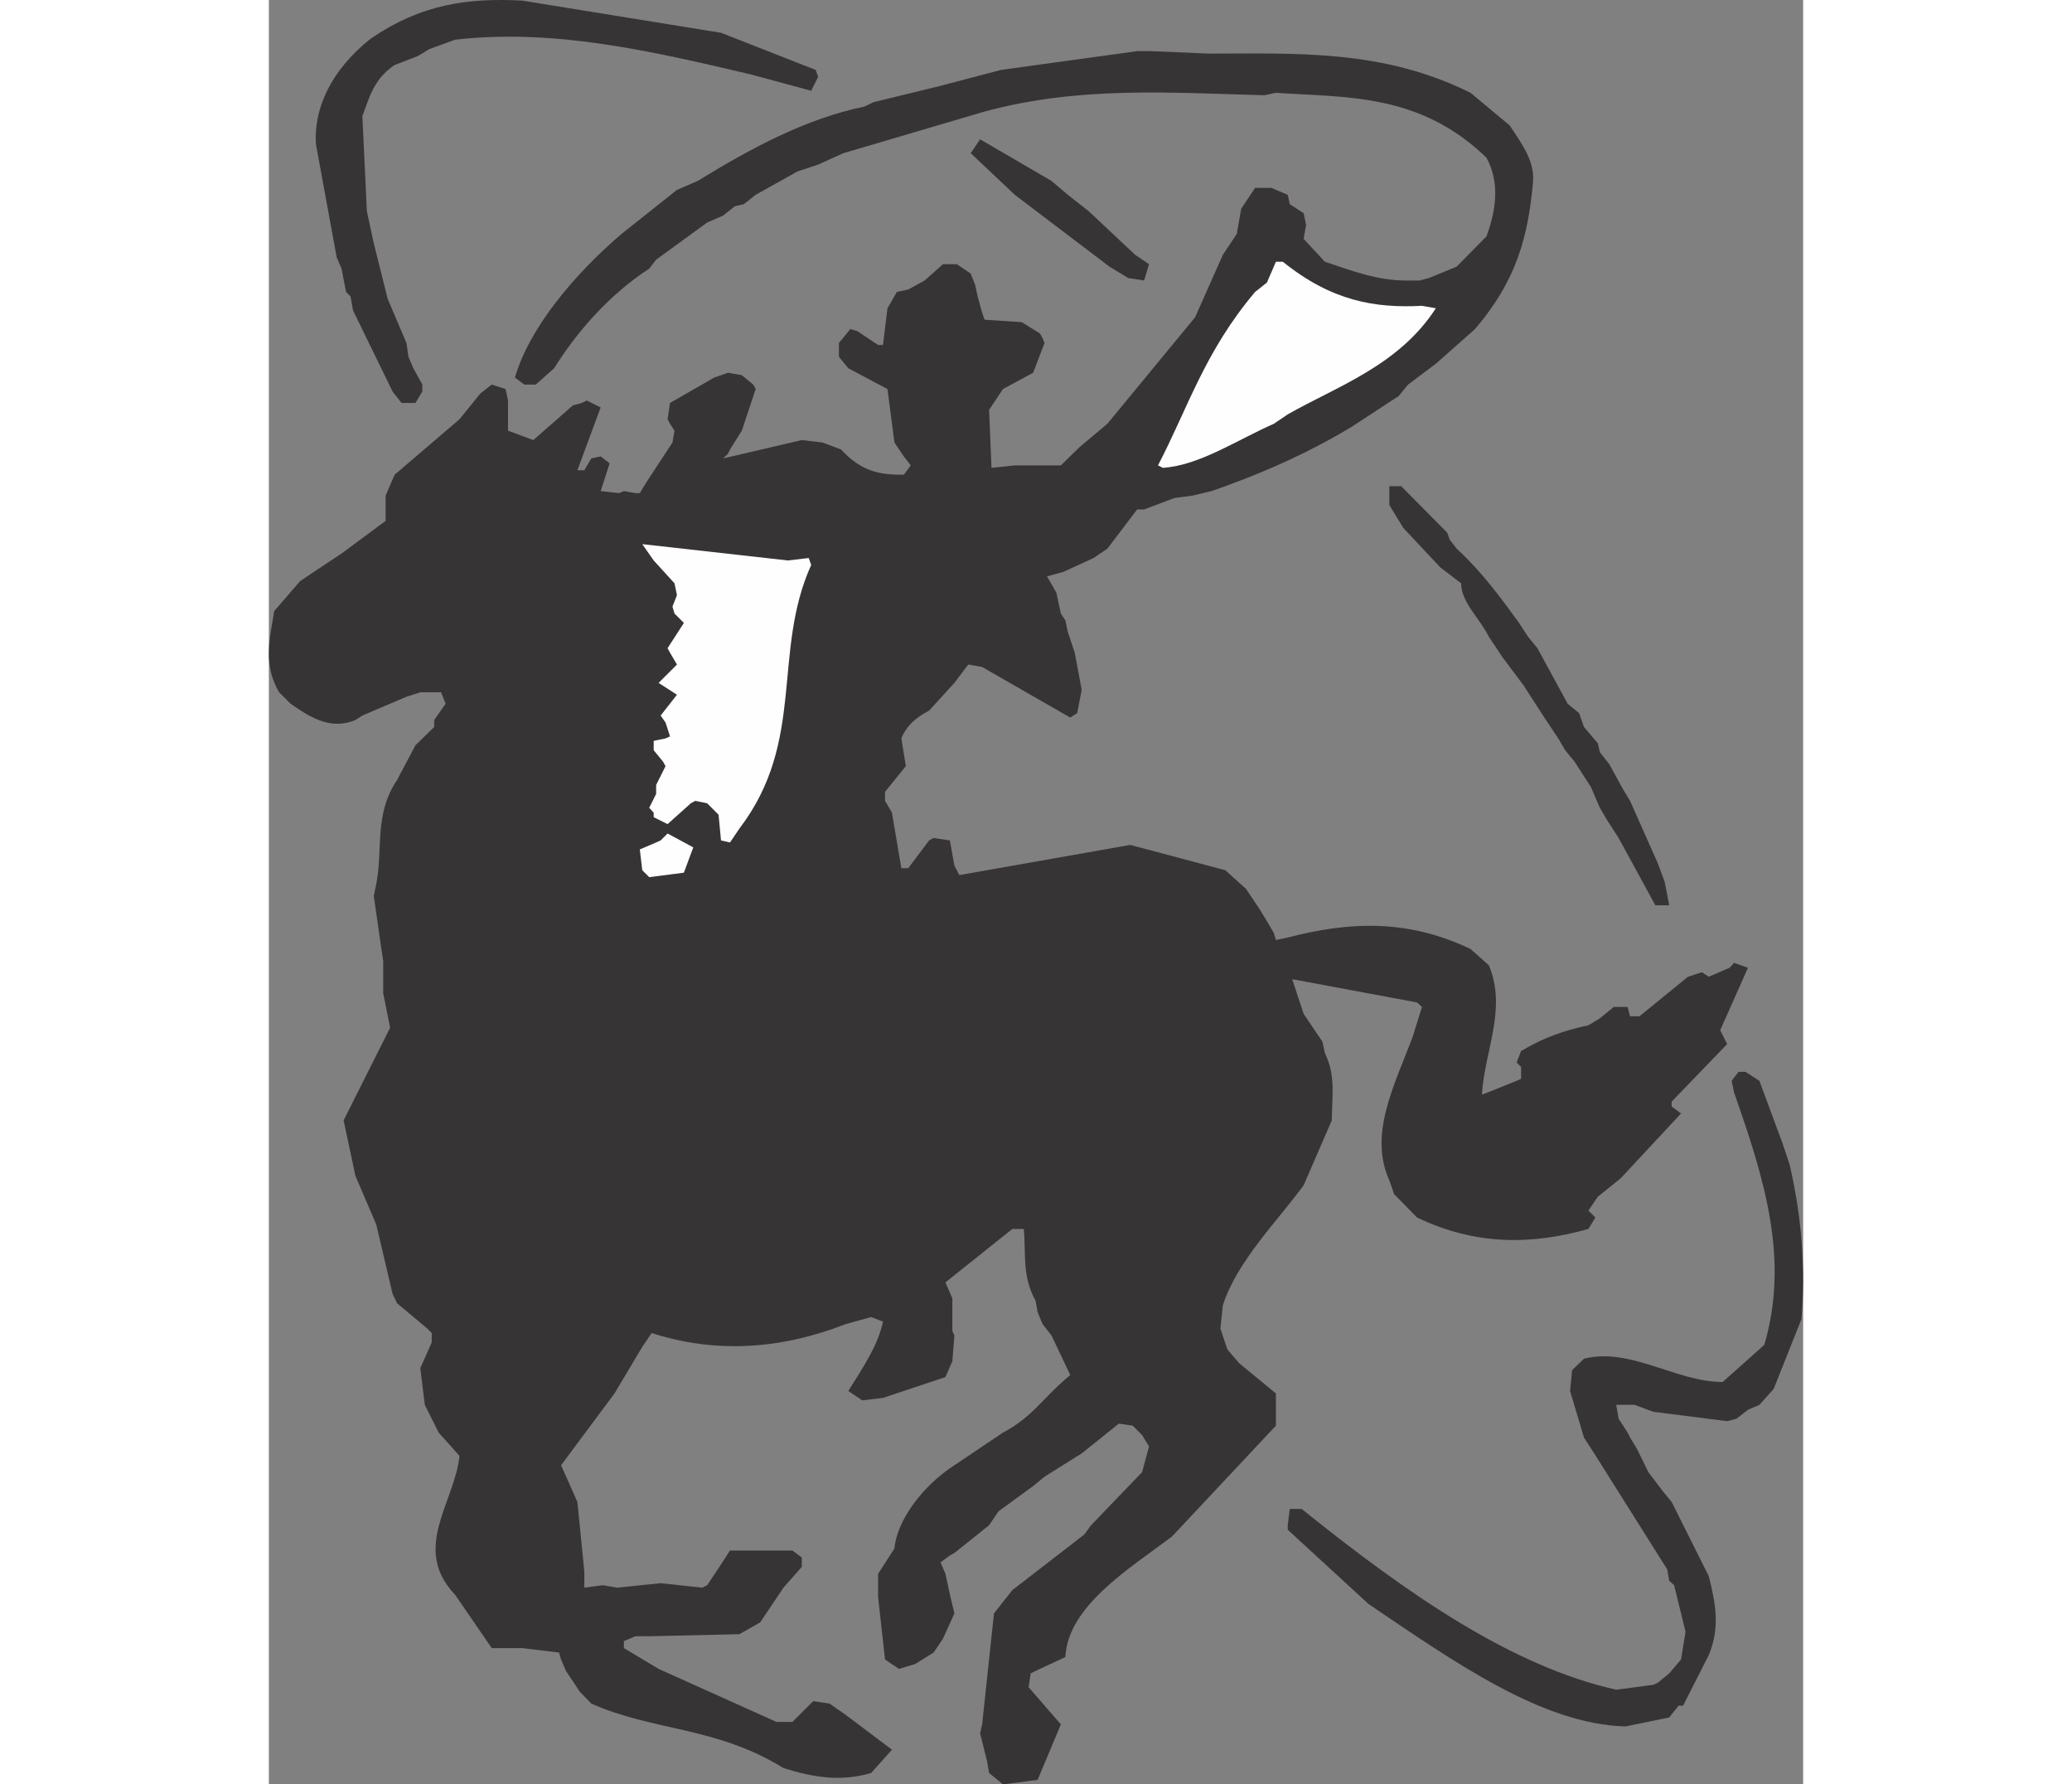
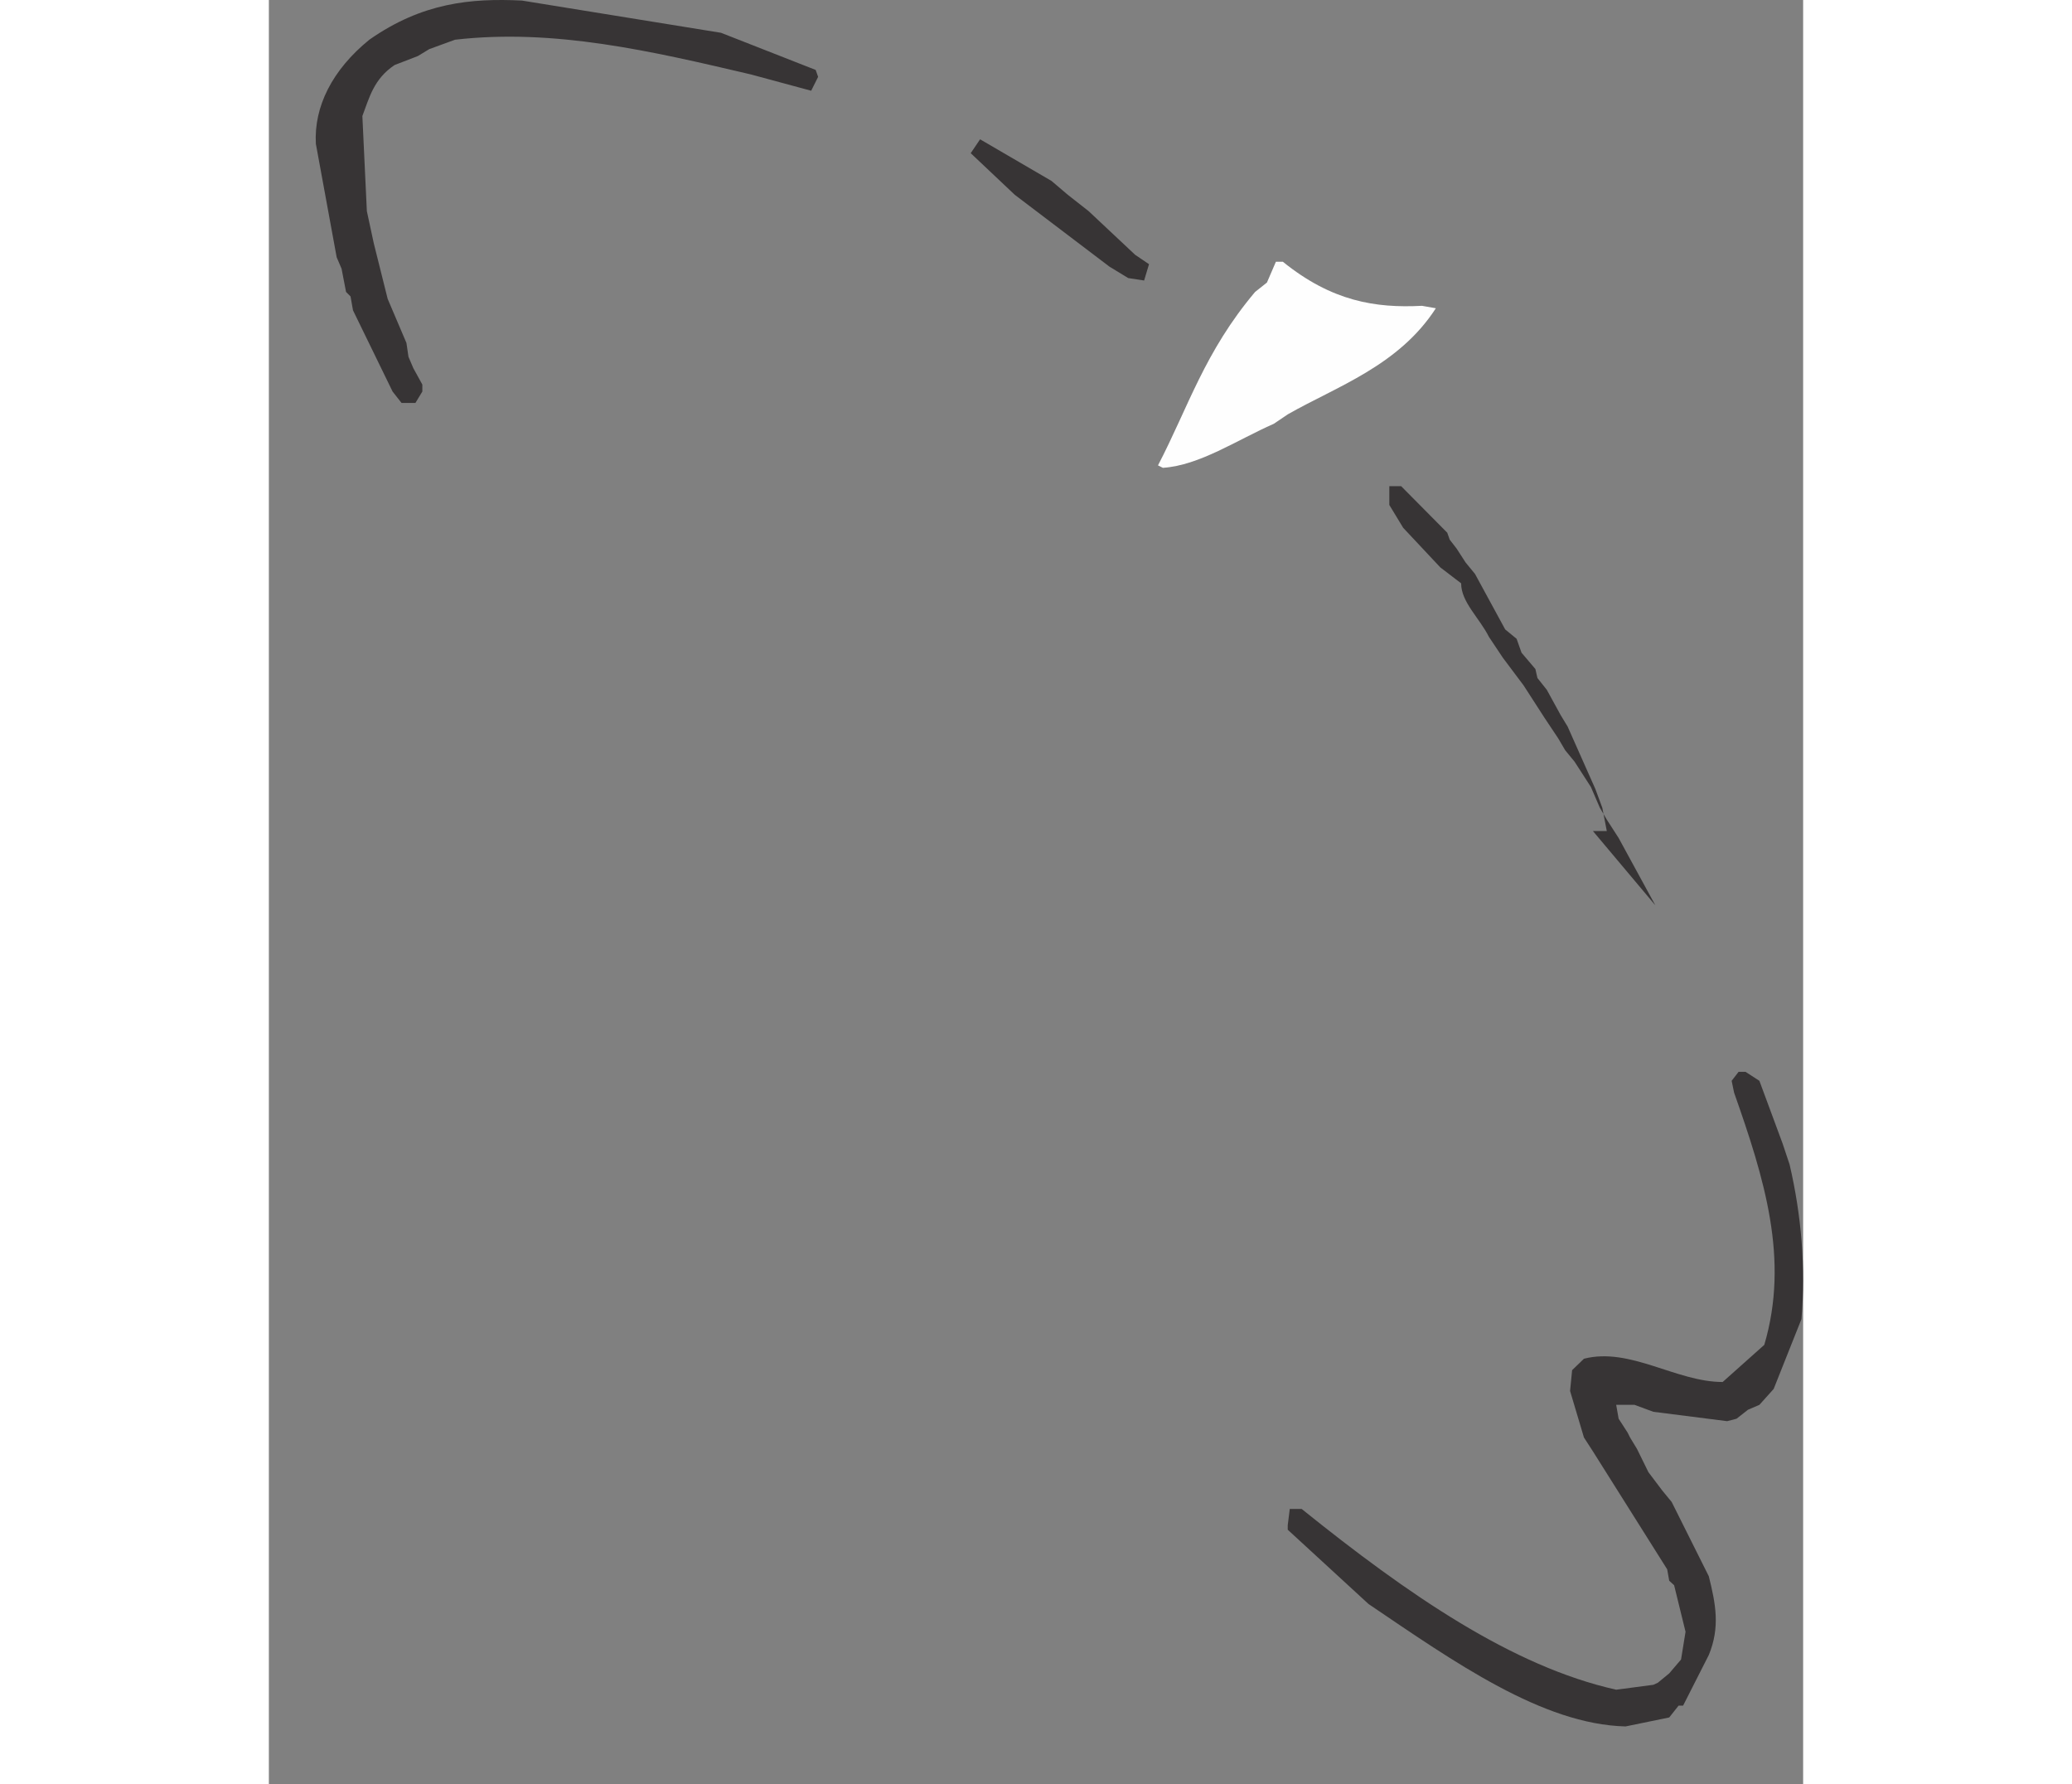
<svg xmlns="http://www.w3.org/2000/svg" xml:space="preserve" width="7.848in" height="6.757in" version="1.1" style="shape-rendering:geometricPrecision; text-rendering:geometricPrecision; image-rendering:optimizeQuality; fill-rule:evenodd; clip-rule:evenodd" viewBox="0 0 7847.73 9124.92">
  <rect x="0" y="0" width="7847.73" height="9124.92" fill="#808080" stroke="none" />
  <defs>
    <style type="text/css">
   
    .fil1 {fill:#FEFEFE}
    .fil0 {fill:#373435}
   
  </style>
  </defs>
  <g id="Layer_x0020_1">
    <g id="_2008468729200">
-       <path class="fil0" d="M3754.8 9124.92l-70.95 -58.44 -10.44 -60.52 -35.48 -141.91 10.44 -45.91 60.52 -567.66 93.91 -118.95 367.31 -283.83 35.48 -48 260.87 -271.3 35.48 -131.48 -35.48 -58.44 -47.99 -48 -70.96 -10.44 -189.91 152.35 -189.91 118.95 -58.44 48 -177.39 129.4 -48 70.95 -177.39 141.91 -22.96 12.52 -48 35.48 25.05 58.44 22.95 106.43 22.96 96 -58.44 129.39 -48 70.96 -93.91 58.43 -83.48 25.05 -70.96 -48 -35.48 -319.31 0 -118.95 83.48 -129.4c12.52,-141.91 141.91,-319.31 306.78,-425.74l248.35 -166.96c154.44,-81.39 202.44,-177.39 344.35,-294.26l-96 -202.44 -45.91 -58.43 -25.05 -60.52 -10.44 -58.44c-70.95,-129.39 -47.99,-235.83 -60.52,-367.31l-58.44 0 -342.26 273.39 35.48 81.4 0 70.95 0 96 10.44 22.95 -10.44 131.48 -35.48 81.4 -319.3 106.43 -106.44 12.52 -70.96 -48c81.4,-129.39 152.35,-235.83 177.4,-354.78l-60.52 -22.96 -129.39 35.48c-331.83,129.39 -663.66,152.34 -993.39,45.91l-48 70.95 -141.91 237.92 -273.39 367.31 83.48 187.83 35.48 354.78 0 83.48 93.91 -12.52 73.04 12.52 223.31 -22.96 212.87 22.96 25.04 -12.52 70.96 -106.43 45.91 -70.96 319.31 0 48 35.48 0 48 -93.91 106.44 -118.96 177.39 -106.43 60.52 -461.22 10.44 -70.96 0 -58.43 25.04 0 35.48 177.39 106.44 603.13 271.3 81.39 0 106.44 -106.44 83.48 12.52 83.48 58.44 235.83 177.39 -106.44 118.95c-154.44,45.91 -296.35,22.96 -448.7,-25.04 -344.35,-212.87 -663.66,-187.83 -982.96,-329.74l-58.43 -60.52 -70.96 -106.43 -25.04 -58.44 -10.44 -35.48 -189.91 -22.96 -154.43 0 -187.83 -273.39c-225.39,-235.83 0,-473.74 22.95,-709.56l-106.43 -118.96 -70.96 -141.91 -22.95 -187.83 58.43 -131.48 0 -48 -22.95 -22.96 -154.44 -129.39 -22.95 -48 -83.48 -354.78 -106.44 -248.35 -60.52 -283.83 237.92 -473.74 -35.48 -177.39 0 -164.87 -12.52 -83.48 -35.48 -248.35 12.52 -60.52c35.48,-177.39 -12.52,-354.78 106.43,-532.17l93.91 -177.39 96 -93.91 0 -35.48 58.44 -83.48 -22.96 -58.43 -106.43 0 -70.96 22.95 -166.96 70.96 -58.44 25.04 -35.48 22.95c-118.95,48 -212.87,0 -331.83,-83.48l-58.44 -58.43c-83.48,-141.91 -47.99,-273.39 -25.04,-415.31l131.48 -152.35 70.96 -48 141.91 -93.91 177.4 -131.48 47.99 -35.48 0 -129.39 45.92 -106.44 331.82 -283.83 106.44 -131.48 58.44 -45.91 70.95 22.96 12.52 58.43 0 154.44 129.39 48 202.43 -177.39 45.92 -12.52 25.04 -12.52 70.95 35.48 -118.95 321.39 35.48 0 35.48 -60.52 48 -10.44 45.91 35.48 -45.91 141.91 93.91 10.44 25.05 -10.44 58.43 10.44 22.96 0 35.48 -58.44 131.48 -200.34 10.44 -60.52 -22.95 -35.48 -12.52 -22.96 12.52 -83.48 225.39 -129.39 70.95 -25.04 70.95 12.52 58.44 48 12.52 22.96 -70.96 212.87 -60.52 96 -10.44 22.95 -25.04 22.96 402.78 -93.91 106.43 12.52 93.91 35.48c108.53,116.87 202.44,129.39 321.39,129.39l35.48 -48 -35.48 -45.91 -48 -70.95 -35.48 -273.39 -200.35 -106.44 -47.99 -58.44 0 -70.95 58.43 -70.96 35.48 10.44 106.43 70.96 25.05 0 22.95 -187.83 48 -83.48 58.44 -12.52 83.48 -45.91 93.91 -83.48 70.95 0 70.96 48 22.95 58.43 12.52 58.44 22.96 83.48 12.52 35.48 189.91 12.52 93.91 58.44 12.52 22.95 10.44 25.05 -58.44 152.35 -154.44 83.48 -70.95 106.43 12.52 296.35 118.96 -12.52 235.83 0 96 -93.91 141.91 -118.95 448.7 -544.7 141.91 -319.31 70.96 -106.44 22.95 -129.39 70.96 -106.44 83.48 0 83.48 35.48 10.44 48 70.95 45.91 12.52 60.52 -12.52 70.95 108.53 116.87c141.91,48 271.3,96 413.22,96l70.95 0 48 -12.52 141.91 -58.44 152.35 -154.43c48,-129.39 70.95,-273.39 0,-402.78 -342.26,-331.83 -720,-306.79 -1076.87,-331.83l-58.44 12.52c-484.18,-12.52 -945.4,-48 -1431.66,83.48l-35.48 10.44 -686.61 202.43 -129.39 58.44 -106.44 35.48 -212.87 118.95 -60.52 48 -45.91 10.44 -60.52 48 -81.4 35.48 -260.87 189.91 -35.48 45.91c-202.44,131.48 -367.31,319.31 -486.26,509.22l-93.91 83.48 -58.44 0 -48 -35.48c70.95,-248.35 296.35,-521.74 544.7,-734.61l283.83 -225.39 106.43 -45.91c271.31,-166.96 555.13,-319.31 851.48,-379.83l48 -22.95 342.25 -83.48 308.87 -81.4 697.05 -96 70.96 0 296.35 12.52c448.7,0 886.96,-22.95 1337.75,200.35l200.34 166.96c70.96,106.44 129.39,187.83 118.96,294.26 -25.05,273.39 -83.48,498.78 -296.35,747.13l-200.35 177.39 -141.91 106.44 -48 58.44 -235.83 154.43c-212.87,129.4 -427.83,225.39 -651.13,306.79l-70.95 25.04 -96 22.96 -93.91 12.52 -154.44 58.44 -35.48 0 -152.35 200.35 -70.95 48 -154.44 70.95 -83.48 22.96 48 83.48 22.96 106.43 22.95 35.48 12.52 58.43 35.48 106.44 35.48 189.91 -22.95 118.95 -35.48 22.96 -450.78 -258.79 -70.96 -12.52 -70.95 93.91 -129.39 141.91c-70.95,35.48 -118.95,83.48 -141.91,141.91l22.95 141.91 -106.44 131.48 0 45.91 35.48 60.52 48 283.83 35.48 0 106.43 -141.91 22.95 -12.52 83.48 12.52 22.96 129.39 12.52 22.96 12.52 25.04 874.44 -154.44 486.26 129.4 106.44 96 70.95 106.44 35.48 58.44 35.48 60.52 10.44 35.48 60.52 -12.52c319.31,-83.48 615.66,-93.91 934.96,58.44l93.91 83.48c93.91,225.39 -22.96,438.25 -35.48,661.56l58.44 -22.95 118.95 -48 22.96 -10.44 0 -60.52 -22.96 -22.96 22.96 -58.44c118.95,-70.95 225.39,-106.43 344.35,-131.48l58.44 -35.48 70.96 -58.44 70.95 0 12.52 48 48 0 248.35 -202.43 70.96 -22.96 35.48 22.96 106.43 -45.91 22.96 -25.05 70.95 25.05 -141.91 319.3 35.48 70.95 -283.83 294.26 0 25.04 48 35.48 -308.87 331.83 -116.87 93.91 -48 70.95 35.48 35.48 -35.48 58.43c-296.35,83.48 -580.17,83.48 -876.52,-58.43l-116.87 -118.96 -25.04 -70.95c-106.44,-235.83 25.04,-484.18 118.95,-732.52l48 -154.44 -25.04 -22.95 -638.61 -118.95 58.43 177.39 96 141.91 12.52 58.44c58.44,118.95 35.48,225.39 35.48,344.35l-144 331.83c-129.39,177.39 -342.26,390.27 -413.22,613.57l-12.52 118.95 35.48 106.44 60.52 70.95 187.83 154.44 0 164.87 -532.18 567.66c-223.3,166.96 -532.17,356.87 -544.7,615.65l-152.35 70.96 -25.04 12.52 -10.44 70.96 164.87 189.91 -118.96 283.82 -177.39 22.96z" />
      <path class="fil0" d="M6939.5 8828.57c-425.74,-10.43 -876.53,-329.73 -1314.79,-626.09l-413.22 -379.82 0 -22.96 10.44 -83.48 60.52 0c544.7,438.26 1076.87,805.57 1609.04,924.52l189.91 -25.04 22.96 -10.44 58.43 -48 60.52 -70.95 22.95 -141.91 -58.43 -237.92 -25.05 -22.95 -10.44 -58.44 -379.82 -603.13 -45.91 -70.95 -70.96 -237.92 10.44 -106.44 60.52 -58.43c235.83,-60.52 471.65,118.95 709.56,118.95l212.87 -189.91c129.39,-438.26 0,-851.48 -154.44,-1289.74l-12.52 -60.52 35.48 -45.91 35.48 0 70.95 45.91 118.96 321.39 35.48 106.43c60.52,258.79 83.48,532.18 60.52,790.96l-141.91 356.87 -73.04 81.4 -58.44 25.04 -58.43 45.91 -48 12.52 -377.74 -48 -96 -35.48 -93.91 0 12.52 70.95 45.91 70.95 12.52 25.05 35.48 58.44 58.44 118.95 70.95 93.91 48 58.44 70.95 141.91 118.96 237.91c35.48,141.91 58.44,260.87 0,402.78l-131.48 258.79 -22.96 0 -48 60.52 -223.3 45.91z" />
-       <path class="fil0" d="M7091.85 4629.61l-187.83 -344.35 -60.52 -93.91 -35.48 -60.52 -45.91 -106.44 -83.48 -129.39 -48 -58.44 -35.48 -60.52 -70.96 -106.43 -106.43 -164.87 -106.44 -141.91 -70.95 -106.43c-48,-96 -141.91,-177.39 -141.91,-273.39l-106.44 -81.39 -189.91 -202.44 -70.95 -116.87 0 -96 60.52 0 235.83 237.91 12.52 35.48 35.48 45.91c129.39,118.95 223.3,248.35 319.31,379.82l45.91 70.96 48 58.44 154.44 283.82 58.43 48 25.05 70.96 70.95 83.48 10.44 45.91 48 60.52 70.95 129.4 35.48 58.43 141.91 319.31 35.48 96 22.95 118.96 -70.95 0z" />
-       <polygon class="fil1" points="1945.41,4485.61 1909.93,4450.14 1897.41,4343.7 1980.89,4308.22 2003.85,4297.79 2039.32,4262.31 2170.8,4333.26 2122.8,4462.65 " />
-       <path class="fil1" d="M2312.72 4297.79l-12.52 -131.48 -58.44 -58.44 -60.52 -12.52 -22.96 12.52 -118.95 106.44 -70.96 -35.48 0 -22.96 -22.95 -25.04 35.48 -70.96 0 -45.91 48 -96 -12.52 -22.95 -48 -58.44 0 -48 60.52 -12.52 22.96 -10.43 -22.96 -70.96 -25.04 -35.48 83.48 -106.44 -93.91 -60.52 45.91 -45.91 48 -48 -35.48 -60.52 -12.52 -22.95 83.48 -129.4 -48 -48 -10.44 -35.48 22.96 -58.44 -12.52 -60.52 -106.44 -116.87 -58.43 -83.48 745.04 83.48 106.44 -12.52 12.52 35.48c-202.44,448.7 -25.05,899.48 -367.31,1348.17l-48 70.96 -45.91 -10.44z" />
+       <path class="fil0" d="M7091.85 4629.61l-187.83 -344.35 -60.52 -93.91 -35.48 -60.52 -45.91 -106.44 -83.48 -129.39 -48 -58.44 -35.48 -60.52 -70.96 -106.43 -106.43 -164.87 -106.44 -141.91 -70.95 -106.43c-48,-96 -141.91,-177.39 -141.91,-273.39l-106.44 -81.39 -189.91 -202.44 -70.95 -116.87 0 -96 60.52 0 235.83 237.91 12.52 35.48 35.48 45.91l45.91 70.96 48 58.44 154.44 283.82 58.43 48 25.05 70.96 70.95 83.48 10.44 45.91 48 60.52 70.95 129.4 35.48 58.43 141.91 319.31 35.48 96 22.95 118.96 -70.95 0z" />
      <path class="fil1" d="M4547.85 2379.87c154.43,-296.35 237.91,-580.17 496.7,-886.96l60.52 -48 45.92 -106.44 35.48 0c250.43,202.43 473.74,237.92 711.65,225.39l70.95 12.52c-189.91,294.26 -509.21,400.69 -757.57,542.61l-70.95 48c-189.91,83.48 -379.83,212.87 -567.66,225.39l-25.04 -12.52z" />
      <path class="fil0" d="M678.62 2060.56l-45.91 -58.44 -202.44 -415.3 -12.52 -70.96 -22.96 -22.95 -22.96 -118.96 -25.04 -58.44 -106.44 -580.17c-10.43,-189.91 83.48,-377.74 273.39,-532.17 271.3,-189.91 519.66,-212.87 780.52,-200.35l1018.44 164.87 484.17 189.91 12.52 35.48 -35.48 70.95 -308.87 -83.48c-507.13,-118.95 -1005.92,-235.83 -1513.05,-177.39l-131.48 48 -58.44 35.48 -118.95 45.91c-106.44,70.96 -129.4,166.96 -164.87,260.87l22.96 486.27 35.48 164.87 35.48 141.91 35.48 141.91 96 225.39 10.44 70.95 25.04 58.44 45.91 83.48 0 35.48 -35.48 58.44 -70.95 0z" />
      <polygon class="fil0" points="4395.5,1421.95 4299.5,1363.51 3815.32,996.21 3589.93,783.34 3637.93,712.39 4003.15,925.25 4086.63,996.21 4193.06,1079.69 4430.97,1303 4501.93,1351 4476.89,1434.47 " />
    </g>
  </g>
</svg>